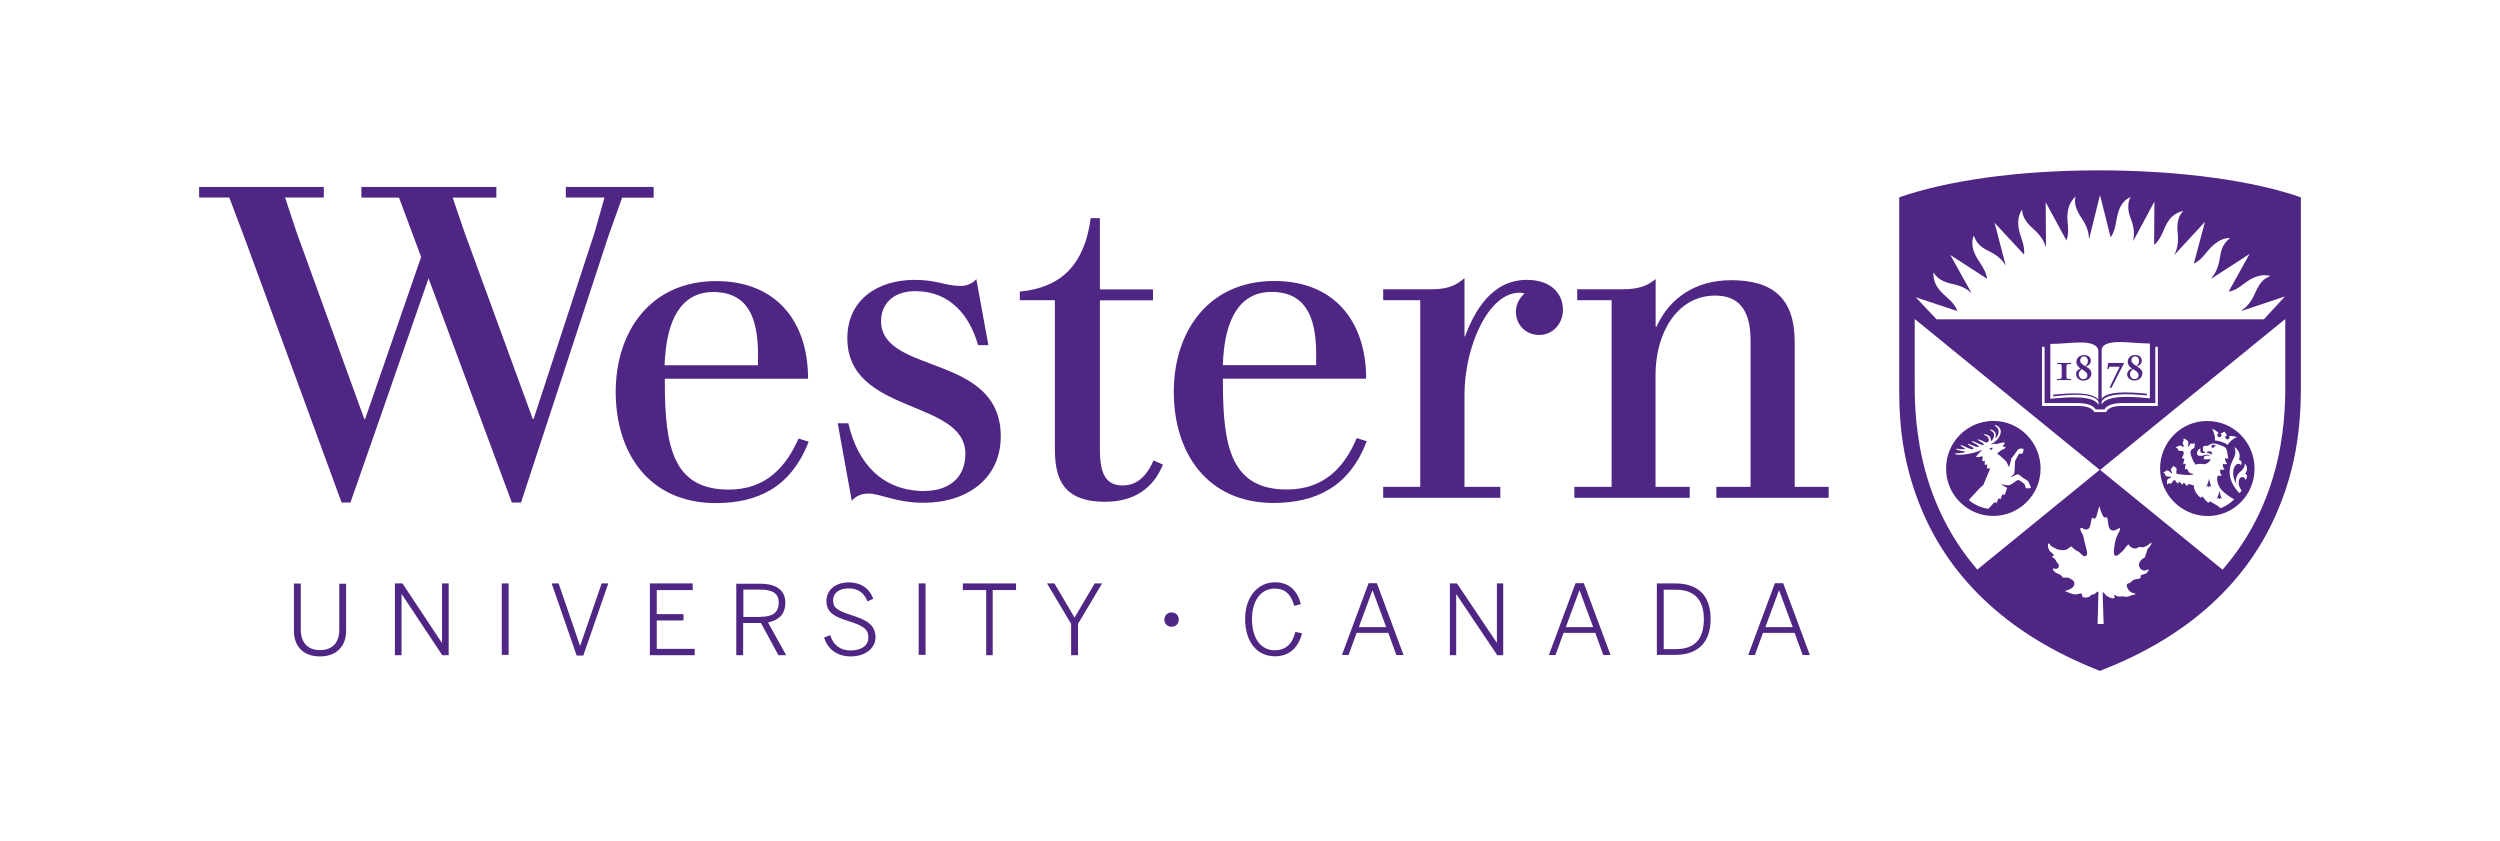
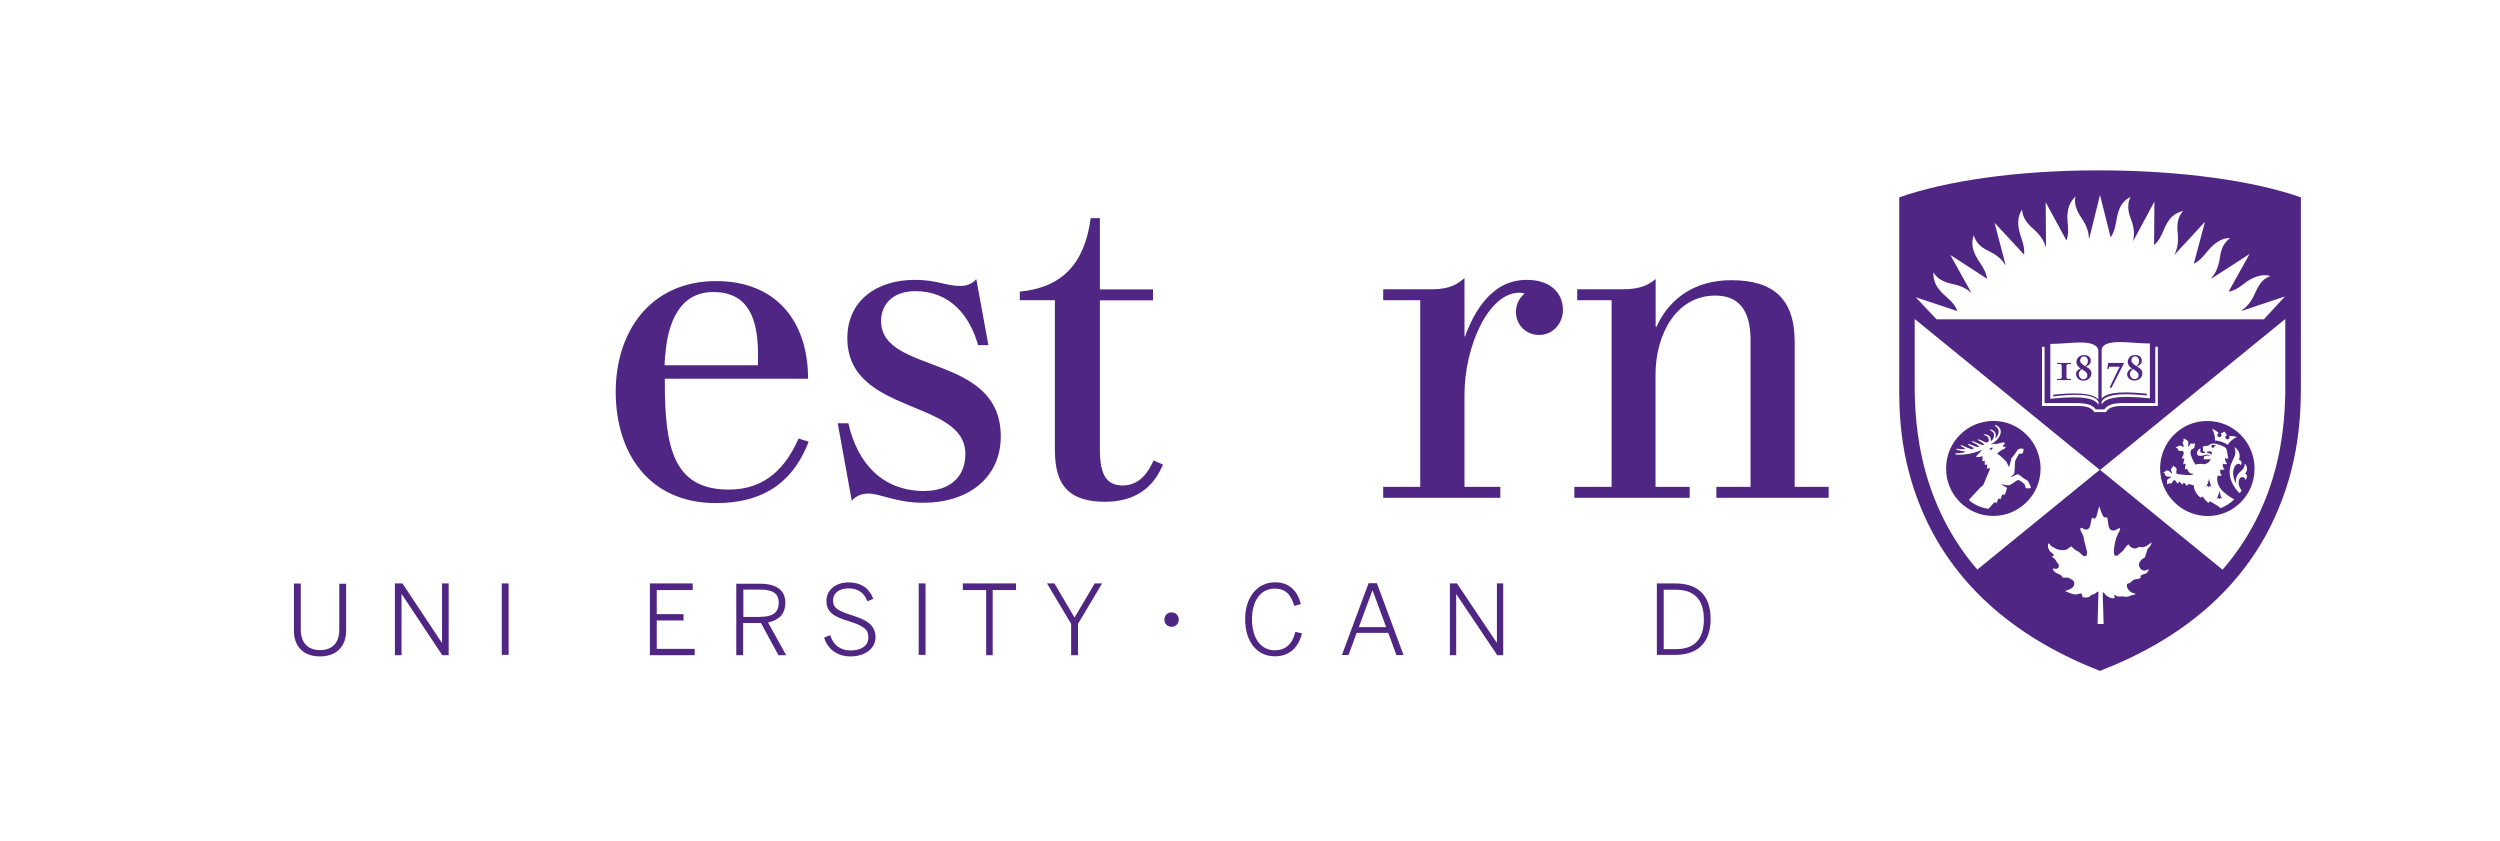
<svg xmlns="http://www.w3.org/2000/svg" viewBox="0 75 226 76">
  <clipPath id="a">
    <path d="m18 90.37h190v45.27h-190z" />
  </clipPath>
  <clipPath id="b">
    <path d="m18 90.37h190v45.27h-190z" />
  </clipPath>
  <clipPath id="c">
    <path d="m18 90.37h190v45.27h-190z" />
  </clipPath>
  <clipPath id="d">
    <path d="m18 90.37h190v45.27h-190z" />
  </clipPath>
  <clipPath id="e">
-     <path d="m18 90.37h190v45.27h-190z" />
-   </clipPath>
+     </clipPath>
  <clipPath id="f">
    <path d="m18 90.37h190v45.27h-190z" />
  </clipPath>
  <clipPath id="g">
    <path d="m18 90.37h190v45.27h-190z" />
  </clipPath>
  <clipPath id="h">
-     <path d="m18 90.37h190v45.27h-190z" />
-   </clipPath>
+     </clipPath>
  <clipPath id="i">
    <path d="m18 90.37h190v45.27h-190z" />
  </clipPath>
  <clipPath id="j">
    <path d="m18 90.37h190v45.27h-190z" />
  </clipPath>
  <clipPath id="k">
    <path d="m18 90.37h190v45.27h-190z" />
  </clipPath>
  <clipPath id="l">
    <path d="m18 90.37h190v45.27h-190z" />
  </clipPath>
  <clipPath id="m">
    <path d="m18 90.37h190v45.27h-190z" />
  </clipPath>
  <clipPath id="n">
    <path d="m18 90.37h190v45.27h-190z" />
  </clipPath>
  <clipPath id="o">
    <path d="m18 90.37h190v45.27h-190z" />
  </clipPath>
  <clipPath id="p">
    <path d="m18 90.37h190v45.27h-190z" />
  </clipPath>
  <clipPath id="q">
    <path d="m18 90.37h190v45.27h-190z" />
  </clipPath>
  <clipPath id="r">
    <path d="m18 90.37h190v45.27h-190z" />
  </clipPath>
  <clipPath id="s">
    <path d="m18 90.37h190v45.27h-190z" />
  </clipPath>
  <clipPath id="t">
    <path d="m18 90.37h190v45.27h-190z" />
  </clipPath>
  <clipPath id="u">
    <path d="m18 90.37h190v45.27h-190z" />
  </clipPath>
  <clipPath id="v">
-     <path d="m18 90.37h190v45.27h-190z" />
+     <path d="m18 90.37h190v45.27z" />
  </clipPath>
  <clipPath id="w">
    <path d="m18 90.37h190v45.27h-190z" />
  </clipPath>
  <clipPath id="x">
    <path d="m18 90.37h190v45.27h-190z" />
  </clipPath>
  <clipPath id="y">
    <path d="m18 90.37h190v45.27h-190z" />
  </clipPath>
  <path d="m0 0h226v226h-226z" fill="#fff" />
  <path d="m58.75 127.74v6.49h4.05v-.57h-3.43v-2.57h2.42v-.57h-2.42v-2.18h3.25v-.6z" fill="#4f2683" />
  <g clip-path="url(#a)">
    <path d="m77.1 130.65c-1.38-.44-1.79-.67-1.79-1.4 0-.6.52-1.06 1.4-1.06.8 0 1.38.34 1.71 1.17l.52-.23c-.31-.86-1.01-1.48-2.23-1.48s-2 .73-2 1.66c0 1.06.7 1.45 2.1 1.87 1.38.44 1.69.78 1.69 1.45 0 .73-.62 1.17-1.61 1.17-.91 0-1.56-.47-1.84-1.38l-.55.21c.31 1.04 1.17 1.71 2.39 1.71 1.3 0 2.26-.7 2.26-1.77-.05-1.04-.7-1.48-2.05-1.92" fill="#4f2683" />
  </g>
  <g clip-path="url(#b)">
    <path d="m71 129.51c0-1.14-.8-1.74-2.26-1.74h-2.18v6.46h.62v-2.91h1.61l1.58 2.91h.7l-1.64-2.96c.96-.21 1.56-.73 1.56-1.77m-2.28 1.27h-1.51v-2.47h1.51c1.09 0 1.69.31 1.69 1.19-.03.96-.62 1.27-1.69 1.27" fill="#4f2683" />
  </g>
  <g clip-path="url(#c)">
    <path d="m65.89 119.26c-5.04 0-5.79-3.84-5.79-9.71v-.31h12.95c0-5.22-2.91-8.83-8.31-8.83-5.92 0-9.08 4.54-9.08 10.02s2.98 10.05 9.06 10.05c3.76 0 6.8-1.43 8.38-5.55l-.91-.29c-1.12 2.54-2.93 4.62-6.31 4.62m-5.74-12.12c.21-2.91 1.27-5.74 4.33-5.74 3.27 0 3.97 2.54 4.05 5.24v1.38h-8.44c0-.29.03-.62.05-.88" fill="#4f2683" />
  </g>
  <g clip-path="url(#d)">
    <path d="m162.24 119.02v-13.11c0-3.89-1.92-5.58-5.74-5.58-3.19 0-5.55 1.56-6.75 4.2h-.08v-4.31c-.52.44-1.25.93-2.96.93h-4.13v.99h3.11v16.87h-3.37v.99h10.43v-.99h-3.09v-10.15c0-3.63 1.87-7.14 5.4-7.14 1.97 0 3.19 1.12 3.19 4.05v13.24h-3.09v.99h10.15v-.99h-3.09z" fill="#4f2683" />
  </g>
  <g clip-path="url(#e)">
    <path d="m59.09 92.86v-.96h-7.94v.96h3.5l-.91 3.19-5.5 16.82h-.08l-6.18-16.9-1.06-3.11h3.95v-.96h-12.2v.96h3.4l2 5.37-5.06 14.64h-.08l-6.1-16.82-1.06-3.19h3.5v-.96h-11.27v.96h2.73l1.43 3.79 8.72 23.78h.8s5.35-15.31 7.06-20.27l7.53 20.27h.83l7.89-24.06 1.25-3.5h2.86z" fill="#4f2683" />
  </g>
  <g clip-path="url(#f)">
    <path d="m83.59 119.39c-3.82 0-6.07-2.49-6.9-6.13h-.96l1.27 7.01c.42-.49.96-.65 1.51-.65 1.09 0 2.49.83 4.98.83 3.97 0 6.98-2.21 6.98-6 0-7.55-10.82-5.55-10.82-10.43 0-1.56 1.12-2.7 3.09-2.7 3.17 0 4.93 2.23 5.68 4.88h.93l-1.09-5.97c-.36.42-.86.62-1.43.62-1.32 0-2.13-.55-4.13-.55-3.45 0-6.1 1.87-6.1 5.27 0 6.96 10.67 5.48 10.67 10.46 0 2.28-1.64 3.35-3.69 3.35" fill="#4f2683" />
  </g>
  <g clip-path="url(#g)">
    <path d="m30.67 131.95c0 1.06-.55 1.82-1.74 1.82s-1.74-.78-1.74-1.84v-4.18h-.62v4.28c0 1.3.75 2.31 2.36 2.31s2.36-1.04 2.36-2.31v-4.26h-.62s0 4.18 0 4.18z" fill="#4f2683" />
  </g>
  <g clip-path="url(#h)">
    <path d="m142.43 127.72-2.41 6.49h.6l.73-2h2.86l.73 2h.65l-2.41-6.49h-.73zm-.88 3.97 1.22-3.3h.03l1.22 3.3z" fill="#4f2683" />
  </g>
  <g clip-path="url(#i)">
-     <path d="m52.44 133.4-1.94-5.66h-.63l2.26 6.52h.6l2.26-6.52h-.6z" fill="#4f2683" />
-   </g>
+     </g>
  <g clip-path="url(#j)">
    <path d="m39.96 133.09h-.03l-3.55-5.35h-.68v6.49h.6v-5.5h.03l3.65 5.5h.58v-6.49h-.6z" fill="#4f2683" />
  </g>
  <g clip-path="url(#k)">
    <path d="m45.36 127.74h.62v6.46h-.62z" fill="#4f2683" />
  </g>
  <g clip-path="url(#l)">
-     <path d="m123.56 114.89-.91-.29c-1.09 2.6-2.93 4.65-6.31 4.65-5.04 0-5.79-3.84-5.79-9.71v-.31h12.95c0-5.22-2.91-8.83-8.31-8.83-5.92 0-9.08 4.54-9.08 10.02s2.98 10.05 9.06 10.05c3.76-.03 6.8-1.43 8.38-5.58m-12.95-7.76c.21-2.91 1.27-5.74 4.33-5.74 3.27 0 3.97 2.54 4.05 5.24v1.38h-8.44c.03-.29.03-.62.05-.88" fill="#4f2683" />
-   </g>
+     </g>
  <g clip-path="url(#m)">
    <path d="m135.32 133.09h-.02l-3.59-5.35h-.64v6.49h.57v-5.5h.02l3.69 5.5h.54v-6.49h-.57z" fill="#4f2683" />
  </g>
  <g clip-path="url(#n)">
    <path d="m115.26 133.79c-1.25 0-2.08-1.04-2.08-2.83 0-1.66.8-2.75 2.05-2.75.99 0 1.48.55 1.77 1.56l.6-.16c-.31-1.19-1.04-1.97-2.34-1.97-1.61 0-2.7 1.38-2.7 3.32 0 2.05 1.06 3.37 2.7 3.37 1.3 0 2.13-.8 2.44-2.08l-.6-.13c-.26 1.09-.88 1.66-1.84 1.66" fill="#4f2683" />
  </g>
  <g clip-path="url(#o)">
    <path d="m83.05 127.74h.62v6.46h-.62z" fill="#4f2683" />
  </g>
  <g clip-path="url(#p)">
    <path d="m151.42 127.74h-1.64v6.46h1.64c2.08 0 3.22-1.12 3.22-3.24s-1.12-3.22-3.22-3.22m.1 5.94h-1.12v-5.37h1.09c1.61 0 2.54.83 2.54 2.67 0 1.87-.91 2.7-2.52 2.7" fill="#4f2683" />
  </g>
  <g clip-path="url(#q)">
    <path d="m141.29 103.03c0-1.56-1.14-2.73-3.27-2.73-3.17 0-4.75 2.86-5.58 5.11h-.05v-5.27c-.62.52-1.27 1.01-2.96 1.01h-4.39v.99h3.35v16.87h-3.35v.99h10.59v-.99h-3.24v-8.31c0-4.41 2.18-9.24 4.96-9.24.21 0 .34.03.47.08-.47.39-.78.99-.78 1.64 0 1.22.93 2.1 2.1 2.1 1.27 0 2.15-1.06 2.15-2.26" fill="#4f2683" />
  </g>
  <g clip-path="url(#r)">
    <path d="m123.72 127.72-2.41 6.49h.6l.73-2h2.86l.73 2h.65l-2.41-6.49h-.73zm-.88 3.97 1.22-3.3h.03l1.22 3.3z" fill="#4f2683" />
  </g>
  <g clip-path="url(#s)">
    <path d="m97.14 130.83-1.82-3.09h-.67l2.18 3.66v2.83h.62v-2.83l2.18-3.66h-.67z" fill="#4f2683" />
  </g>
  <g clip-path="url(#t)">
    <path d="m87.04 128.34h2.11v5.89h.59v-5.89h2.11v-.6h-4.81z" fill="#4f2683" />
  </g>
  <g clip-path="url(#u)">
    <path d="m101.53 118.89c-1.48 0-2.1-.93-2.1-3.24v-13.5h4.8v-.99h-4.8v-6.44h-.83c-.55 4.15-2.62 6.28-6.41 6.64v.78h3.17v13.34c0 2.49.49 4.88 4.54 4.88 2.57 0 4.1-1.17 4.93-2.73l.31-.62-.86-.39c-.49 1.14-1.32 2.26-2.75 2.26" fill="#4f2683" />
  </g>
  <g clip-path="url(#v)">
    <path d="m160.45 127.72-2.41 6.49h.6l.73-2h2.86l.73 2h.65l-2.41-6.49h-.73zm-.86 3.97 1.22-3.3h.03l1.22 3.3z" fill="#4f2683" />
  </g>
  <g clip-path="url(#w)">
    <path d="m105.91 130.36c-.39 0-.65.29-.65.65 0 .39.29.65.65.65.39 0 .65-.29.65-.65 0-.39-.29-.65-.65-.65" fill="#4f2683" />
  </g>
  <g clip-path="url(#x)">
    <path d="m208 109.11v-16.27c-4.2-1.48-10.82-2.44-18.27-2.44s-13.81.96-18.01 2.44v16.51c0 2.44-.1 6.75 2.1 11.89 2.75 6.41 8.07 11.21 15.65 14.22l.39.16.39-.16c7.61-3.01 12.93-7.84 15.65-14.25 2.21-5.14 2.1-9.76 2.1-12.1" fill="#fff" />
  </g>
  <g clip-path="url(#y)">
    <path d="m208 109.11v-16.27c-4.2-1.48-10.82-2.44-18.27-2.44s-13.81.96-18.04 2.44v16.51c0 2.44-.1 6.75 2.1 11.89 2.75 6.41 8.07 11.21 15.65 14.25l.39.16.39-.16c7.61-3.01 12.93-7.84 15.65-14.25 2.23-5.17 2.13-9.79 2.13-12.12m-14.17 17.78c-.08.03-.18.05-.26.1-.05.03-.08.05-.08.08s.03.08.05.1c-.05.18-.47.16-.6.21-.1.05-.26.16-.34.26-.08.08-.05.05-.18.08-.21.05-.18.26-.1.42s.18.29.34.39c.05.03.29.13.42.13-.13.13-.29.1-.44.16-.08.03-.16.08-.26.1-.13.03-.18.03-.31 0-.16-.03-.31-.03-.44 0-.1 0-.18 0-.29-.05-.05-.03-.13-.08-.16-.08-.13-.03-.03.16 0 .23-.18.16-.57-.05-.73-.16-.13-.08-.21-.29-.36-.34v.49c.03.52.03 1.01.05 1.51 0 .29.03.6.03.88h-.55l.08-2.93c-.18 0-.26.18-.39.23-.08.03-.18.03-.26.08s-.13.13-.23.18c-.08.03-.18.05-.29.05-.13 0-.26-.03-.31-.1.05-.1 0-.21-.08-.26s-.21.03-.29.05c-.39.1-.83-.13-1.19-.29 0 0 .86-.16.86-.65 0-.13-.05-.26-.18-.34-.1-.08-.29-.18-.42-.21-.21-.03-.36.03-.49-.03.03-.08-.1-.16-.18-.23-.08-.05-.18-.08-.29-.13-.18-.08-.42-.26-.36-.47.13.08.26.08.39.03.1-.05.13-.13.13-.26 0-.16-.18-.26-.23-.39-.05-.1-.1-.18-.18-.26-.08-.05-.21-.08-.21-.21.16.05.21-.08.1-.18-.1-.13-.26-.18-.34-.34-.08-.13-.13-.29-.13-.44 0-.05 0-.18.08-.18.05-.03.08.08.1.1.1.16.26.21.39.29.18.1.26.16.47.18.42.08.67.03.91-.21.05-.03.16-.1.18-.1.08.1.31.34.52.42.16.05.34.26.42.34.29.26.47.1.47-.13 0-.21-.08-.47-.13-.65-.08-.31-.13-.47-.18-.78-.03-.21-.13-.36-.21-.49s-.18-.49.08-.36c.1.05.26.16.39.13.31-.05.34-.36.39-.62.03-.13.03-.23.08-.36.03-.08.05-.1.1-.1.03.03.05.1.13.1.1 0 .21-.21.23-.31.03-.1.05-.21.08-.31.05-.16.08-.34.16-.52.03.1.08.31.1.39.08.18.13.36.23.52.1.13.21.16.36.1.08.18.08.73.21.99.08.16.21.21.34.21s.21-.03.29-.08c.1-.05.21-.13.29-.13.03 0 .05.03.05.05 0 .13-.18.44-.21.49-.05.16-.16.34-.18.47-.03.13-.08.29-.1.42-.03.16-.05.34-.08.57 0 .13 0 .39.1.47.16.1.36-.1.47-.21.16-.13.29-.23.39-.39.08-.1.26-.42.42-.39 0 .13.18.29.42.34.16.03.29 0 .39-.08q.13-.08.26-.03c.29.1.78-.26.93-.42.05.05 0 .18-.08.29-.13.21-.29.29-.29.44 0 .13-.18.39-.16.55-.05.08-.21.18-.29.23-.21.18-.34.39-.26.67.08.23.26.36.47.36.18 0 .31-.13.39-.1.03.03-.05.13-.1.18-.03.16-.21.21-.31.23m10.82-23.02h-29.59l-1.89-2 3.76 1.25c-.31-.93-1.17-1.27-1.74-2.08-.34-.47-.44-.96-.42-1.43.1.18.29.42.57.62.29.18.65.34 1.14.44.88.18 1.35.47 1.74.83l-1.92-3.45 3.32 2.15c-.13-.99-.83-1.51-1.17-2.41-.21-.55-.21-1.04-.03-1.51.05.18.18.47.39.73s.55.49.99.7c.86.42 1.22.83 1.51 1.3l-1.01-3.87 2.67 2.88c.1-.96-.42-1.64-.52-2.6-.05-.57.05-1.06.34-1.48 0 .21.05.49.21.8.16.29.39.6.78.93.73.65.99 1.14 1.17 1.69l-.03-4.08 1.87 3.45c.36-.88-.03-1.69.13-2.62.08-.57.34-1.01.7-1.35-.05.21-.08.49 0 .83.08.31.23.67.52 1.09.57.83.67 1.38.7 1.95l.99-4 .96 3.82c.57-.78.42-1.69.8-2.57.23-.55.57-.86 1.01-1.09-.1.18-.21.47-.21.8-.03.34.05.73.23 1.19.34.91.31 1.45.21 2.02l1.92-3.58-.03 3.92c.75-.6.8-1.53 1.38-2.28.36-.47.78-.67 1.25-.8-.13.16-.31.39-.42.73-.1.31-.13.7-.08 1.22.1.99-.05 1.53-.31 2.05l2.78-3.01-1.01 3.79c.83-.39 1.14-1.19 1.89-1.79.47-.36.91-.55 1.4-.52-.16.1-.39.31-.57.6s-.29.65-.36 1.17c-.16.99-.44 1.45-.8 1.89h.03l3.45-2.23-1.89 3.4c.93-.13 1.38-.88 2.26-1.25.52-.23 1.04-.29 1.51-.16-.18.08-.47.21-.7.44s-.44.57-.65 1.04c-.39.91-.78 1.3-1.25 1.64l.03.03 3.89-1.3-1.89 2.05zm-15.34 8.38c-.05-.08-.26-.55-1.4-.55h-3.32v-5.35h.23v5.09h3.04c.23 0 .44.03.6.05.62.1.86.34.99.52h.78c.1-.18.36-.42.96-.52.18-.03.36-.05.6-.05h3.04v-5.09h.23v5.35h-3.32c-1.14 0-1.32.47-1.35.55h-1.06zm.39-.91v.26c-.47-.86-2.57-.73-4.36-.55v-4.96c.96 0 1.92-.13 2.65-.13.93 0 1.58.16 1.69.7v4.46c-.57-.67-2.28-.62-4.08-.44v.16c1.82-.23 3.69-.29 4.1.49m-3.74-1.97h1.25v-.1h-.1c-.31 0-.31-.03-.31-.23v-.86c0-.23.03-.26.23-.26h.18v-.1h-1.25v.1h.18c.21 0 .23.03.23.26v.86c0 .21-.03.23-.34.23h-.1zm2.13-1.04c-.23-.13-.39-.34-.39-.6 0-.23.16-.62.7-.62.42 0 .6.26.6.49s-.08.39-.44.55c.34.18.49.36.49.62 0 .36-.29.65-.73.65-.39 0-.65-.29-.65-.57-.03-.31.23-.47.42-.52m.6.62c0-.21-.1-.31-.49-.57-.18.1-.29.29-.29.44 0 .31.23.47.39.47.29 0 .39-.18.39-.34m-.21-.83c.16-.13.26-.26.26-.47 0-.26-.18-.42-.36-.42-.23 0-.34.18-.34.36-.03.18.13.31.44.52m3.19-2.18c.75 0 1.69.13 2.67.13v4.96c-1.79-.18-3.89-.31-4.36.55v-.26c.42-.78 2.31-.73 4.08-.55v-.16c-1.79-.18-3.53-.23-4.08.44v-4.46c.1-.49.75-.65 1.69-.65m-1.17 2.44h.1l.08-.21h.93l-.91 1.87.16.05 1.14-2.23-.03-.03h-1.4l-.08.55zm2.23-.05c-.23-.13-.39-.34-.39-.6 0-.23.16-.62.67-.62.42 0 .6.26.6.49s-.08.39-.44.55c.34.18.49.36.49.62 0 .36-.29.65-.73.65-.39 0-.65-.29-.65-.57.03-.31.26-.47.44-.52m.6.62c0-.21-.1-.31-.49-.57-.18.1-.29.29-.29.44 0 .31.23.47.39.47.29 0 .39-.18.39-.34m-.21-.83c.16-.13.26-.26.26-.47 0-.26-.18-.42-.36-.42-.23 0-.34.18-.34.36s.13.31.44.52m7.79 18.4-11.08-9.03-11.08 9.03c-5.71-6.64-5.68-14.3-5.66-17.44v-5.19h.03l16.72 13.63 16.72-13.63h.03v5.19c.03 3.14.08 10.8-5.66 17.44m-20.74-4.85c2.36 0 4.28-1.92 4.28-4.28s-1.89-4.31-4.26-4.31-4.28 1.92-4.28 4.28c-.03 2.36 1.89 4.31 4.26 4.31m2.75-6.07c0 .13-.05.34-.1.42-.05.03-.16.03-.26.03-.05 0-.08 0-.1.08-.1.18-.21.34-.31.57-.03.26-.03.49-.05.8 0 .1 0 .23-.05.36-.1.13-.21.21-.29.26-.03 0-.03.05.03.03.05 0 .23-.1.29-.13.13-.05.31-.21.52 0 .1.1.26.21.47.34.08.05.1.03.21.13.08.08.1.21.16.29.13.21.13.34.13.36-.08.05-.36.05-.47 0-.03-.08-.03-.18-.05-.23-.05-.1-.08-.16-.13-.18-.08-.05-.16-.13-.23-.18-.21-.13-.23-.16-.39-.08s-.36.29-.6.39c-.18.1-.7 0-.83-.13.05.13.34.29.55.39-.03.08-.1.47-.26.7 0-.05-.05-.1-.1-.1-.16 0-.13.31-.26.47 0-.05-.05-.1-.1-.1-.13 0-.13.29-.26.44-.03-.05-.05-.1-.1-.1s-.1.05-.16.1c-.18.21-.26.31-.44.49-.57-.03-1.45-.44-1.77-.8.55-.6 1.06-1.19 1.3-1.35.13-.34.47-1.09.6-1.43-.03-.03-.03-.08-.05-.1-.08.05-.18.05-.23.03.03-.1.05-.26 0-.36-.05.03-.16.05-.21.03.03-.1.05-.26 0-.36-.08.03-.16.05-.21.03.03-.13.05-.26.03-.42v-.03c-.1.05-.47.13-.57.08-.05-.05.26-.36.55-.65-.26.1-.57.23-1.09.34-.29.05-.88.16-1.32.08-.08 0-.05-.1.03-.1.23 0 .52-.03.75-.08.05-.03.16-.08-.03-.1-.18-.03-.52-.08-.67-.16-.05-.03-.03-.08.03-.08.21.03.44.05.62.05.1 0 .16 0 .08-.08-.05-.03-.18-.13-.34-.21-.03-.03-.03-.05 0-.08.1-.03.57.26.88.34.08.03.13.03.18.03s.08-.05.08-.08c0-.08-.31-.21-.47-.31-.05-.03 0-.08.08-.08.16.05.55.23.7.26.13.03.18-.03.18-.05-.03-.1-.52-.34-.65-.42-.03-.03 0-.05.05-.05.26.03.78.39 1.01.34.03 0 .05-.03.05-.05-.03-.1-.44-.31-.55-.39-.05-.03 0-.08.08-.05.16.03.39.16.55.23.08.03.13.05.21.03.1-.03.18-.1.13-.31-.03-.21-.23-.29-.36-.34-.16-.05-.03-.1.08-.08.23.05.42.16.47.39v.13c0 .13.08.08.16-.03.13-.18.16-.39.13-.52-.03-.23-.36-.31-.36-.36 0-.03.03-.03.03-.03.13-.03.44.13.49.39.03.13 0 .21-.03.36 0 .03.03.05.05 0 .16-.16.29-.44.23-.7-.05-.29-.34-.36-.34-.42 0 0 .03-.03.05-.03.1-.03.42.16.49.47.05.26-.08.83-.91 1.27.36-.08.44-.08.49-.03.42-.1.65-.18.75-.16.1.18-.13.23-.13.36s.29-.08.23.1c-.08.16-.18.16-.31.21-.05.05-.31.21-.44.34.42.29.8.7.83.73.03.05.13.23.23.49v.03c.05-.18.16-.47.18-.6.03-.13.03-.16.05-.23.03-.05.16-.16.26-.31.08-.13.23-.34.29-.42.08-.13.18-.1.34-.16.03.05.21.05.26.05m-3.17.03s.05-.05.08-.08c.05-.03.16-.05.21-.08.03.05.03.13-.03.18-.05.05-.1.03-.16 0-.03-.03-.08-.03-.08-.03-.03.03-.03 0-.03 0m15.47 1.74c0-2.36 1.92-4.31 4.28-4.28 2.36 0 4.26 1.92 4.26 4.31s-1.92 4.31-4.28 4.28-4.26-1.97-4.26-4.31m6.23-2.93s.05.08.05.1c0 .1-.08.21-.18.21s-.18-.08-.21-.18c0-.1.08-.18.16-.18l-.21-.34-.36.16s.05.08.08.13c0 .1-.08.21-.18.21s-.21-.08-.21-.18c0-.08.05-.16.13-.18-.1-.13-.36-.31-.6-.39.18.31.29.73.26 1.06.23-.03.91.18 1.14.39.21-.31.52-.6.86-.7-.18-.08-.49-.13-.73-.1m-1.19.86h-.08s-.03-.03-.05-.03c0 0-.03-.05-.1-.05-.1 0-.18.08-.18.13 0 .03 0 .08.03.1s.05.05.08.05h.08c.05-.03.08-.08.08-.1s.05-.03.13-.05t.03-.05s0 0 0 0m-1.17.08c-.03.05-.03.08-.03.1l.03.03c-.03.05 0 .16 0 .26.03.08.08.1.18.1v.08c-.08.03-.13.03-.18.03-.18 0-.29-.1-.26-.29 0-.03.03-.05.03-.08s0-.03-.03-.03c-.05-.03-.26.13-.29.34s.08.31.26.31c.1 0 .21 0 .34-.05.21-.08.47-.1.62.03-.1-.03-.42 0-.49.03-.13.03-.18.29-.05.31.1 0 .52-.03.55 0-.05.18-.31.39-.55.44-.16-.05-.6-.05-.8.03-.26-.29-.44-.83-.47-1.01 0-.08 0-.18.03-.26.08-.16.23-.13.31-.26.05-.08.03-.16.03-.23 0-.03.08-.16-.03-.18-.03.05-.1.08-.16.05-.05-.03-.1-.03-.16 0-.08.03-.1.16-.18.23-.03.05-.08.03-.08-.05.03-.1.08-.21.05-.31s-.1-.18-.21-.23c-.05-.03-.1-.08-.16-.08-.05-.03-.1 0-.1.03.03.03.05.05.05.08 0 .1-.1.16-.1.23 0 .13.1.26.1.34 0 .05-.03.05-.08.03-.08-.03-.18-.1-.29-.1-.08 0-.13.08-.21.1-.03 0-.16 0-.13.08.08.03.13.05.16.13.03.05.03.1.08.13.08.05.26.05.34.05.05 0 .1.05.13.16 0 .08-.03.16-.05.23-.08.1-.1.23-.08.34.03-.05.05-.05.1-.05.08 0 .1.08.05.21-.05.1-.08.21-.03.34.03-.05.05-.08.1-.08.08 0 .1.08.05.21-.05.1-.05.23 0 .34.03-.05.05-.08.1-.08.08 0 .1.08.13.13.08.21.21.31.52.31-.1.21-1.04.08-1.4.03-.08 0-.13-.03-.16-.1-.05-.16.08-.26 0-.42-.03-.08-.1-.1-.16-.13-.03-.03-.1-.13-.18-.08.03.05.03.1-.05.16-.05.03-.08.08-.1.13-.03.1.08.21.1.29.03.08-.03.1-.08.05-.08-.08-.21-.23-.36-.23-.1 0-.13.05-.18.1-.03.03-.18.03-.16.1.05 0 .13.05.13.13.03.05.03.1.08.16.13.1.31.05.44.08.05 0 .05.05 0 .08-.1.05-.23.1-.29.18-.05.08-.03.18-.03.26 0 .03-.05.16.03.16.05-.05.1-.08.18-.08.05 0 .1.03.16 0 .1-.05.1-.13.16-.21.03-.05.08-.08.13-.08s.08 0 .1.05c.08.08.08.23.29.26-.03-.03-.03-.05-.03-.08 0-.05.03-.08.08-.08s.08.03.13.1c.05.1.13.13.23.16-.03-.03-.03-.05-.03-.08 0-.05.03-.08.08-.08.03 0 .08 0 .13.08.05.1.1.16.23.18-.03-.05 0-.16.08-.16s.31.08.47.13c0 .42.26.86.67 1.14-.03-.08.03-.13.08-.13.16 0 .23.39.62.57-.03-.08.03-.13.08-.13s.1.03.13.05c.34.18.67.39.83.55.34-.1.88-.44 1.25-.8-.23-.08-.83-.52-1.06-.75-.39-.39-.49-.8-.49-1.12 0-.1.03-.21.05-.29.1.08.29.05.36-.03-.18-.13-.16-.42-.1-.52.1.08.29.05.36-.03-.13-.08-.21-.31-.13-.49.08.08.26.08.36 0-.13-.13-.21-.31-.18-.52.08.08.18.1.29.05-.05-.13-.05-.31-.08-.44-.03-.18-.08-.39-.13-.49-.18-.16-.78-.42-1.17-.42-.05 0-.1 0-.13.03-.1.03-.18.05-.18.08-.05.08-.18.1-.31.13.03-.08-.21 0-.31.05m.57 2.88c-.05.26-.18.65-.29.78l.16-.13.1.13.1-.13.16.13c-.08-.16-.21-.52-.23-.78m2.86 1.22c.03-.05.08-.13.08-.13-.16-.23-.29-.49-.26-.8.03-.34.21-.44.36-.42.13 0 .21.1.23.26.1-.1.16-.21.16-.31 0-.08-.03-.21-.18-.26.26-.23.23-.73-.03-.91.03.34-.23.6-.47.8-.31.31-.36.65-.31 1.01-.18-.36-.29-.7-.26-1.04.03-.39.21-.75.49-.75.08 0 .18.05.21.13.13-.21.03-.47-.18-.49.21-.52-.13-1.04-.42-1.14.08.16.1.31.1.49-.03.49-.47.88-.52 1.64-.05.8.39 1.51.88 2.02.03 0 .05-.05.1-.1m-1.89-.13c-.05.26-.18.62-.29.78l.16-.13.1.13.1-.13.16.13c-.08-.13-.21-.52-.23-.78m-.73-3.24c.03-.05.03-.13.03-.16s0-.08-.03-.1-.1-.05-.18-.05-.16 0-.21.05c0 .03-.03.05-.03.08.13.03.29.05.42.18" fill="#4f2683" />
  </g>
</svg>